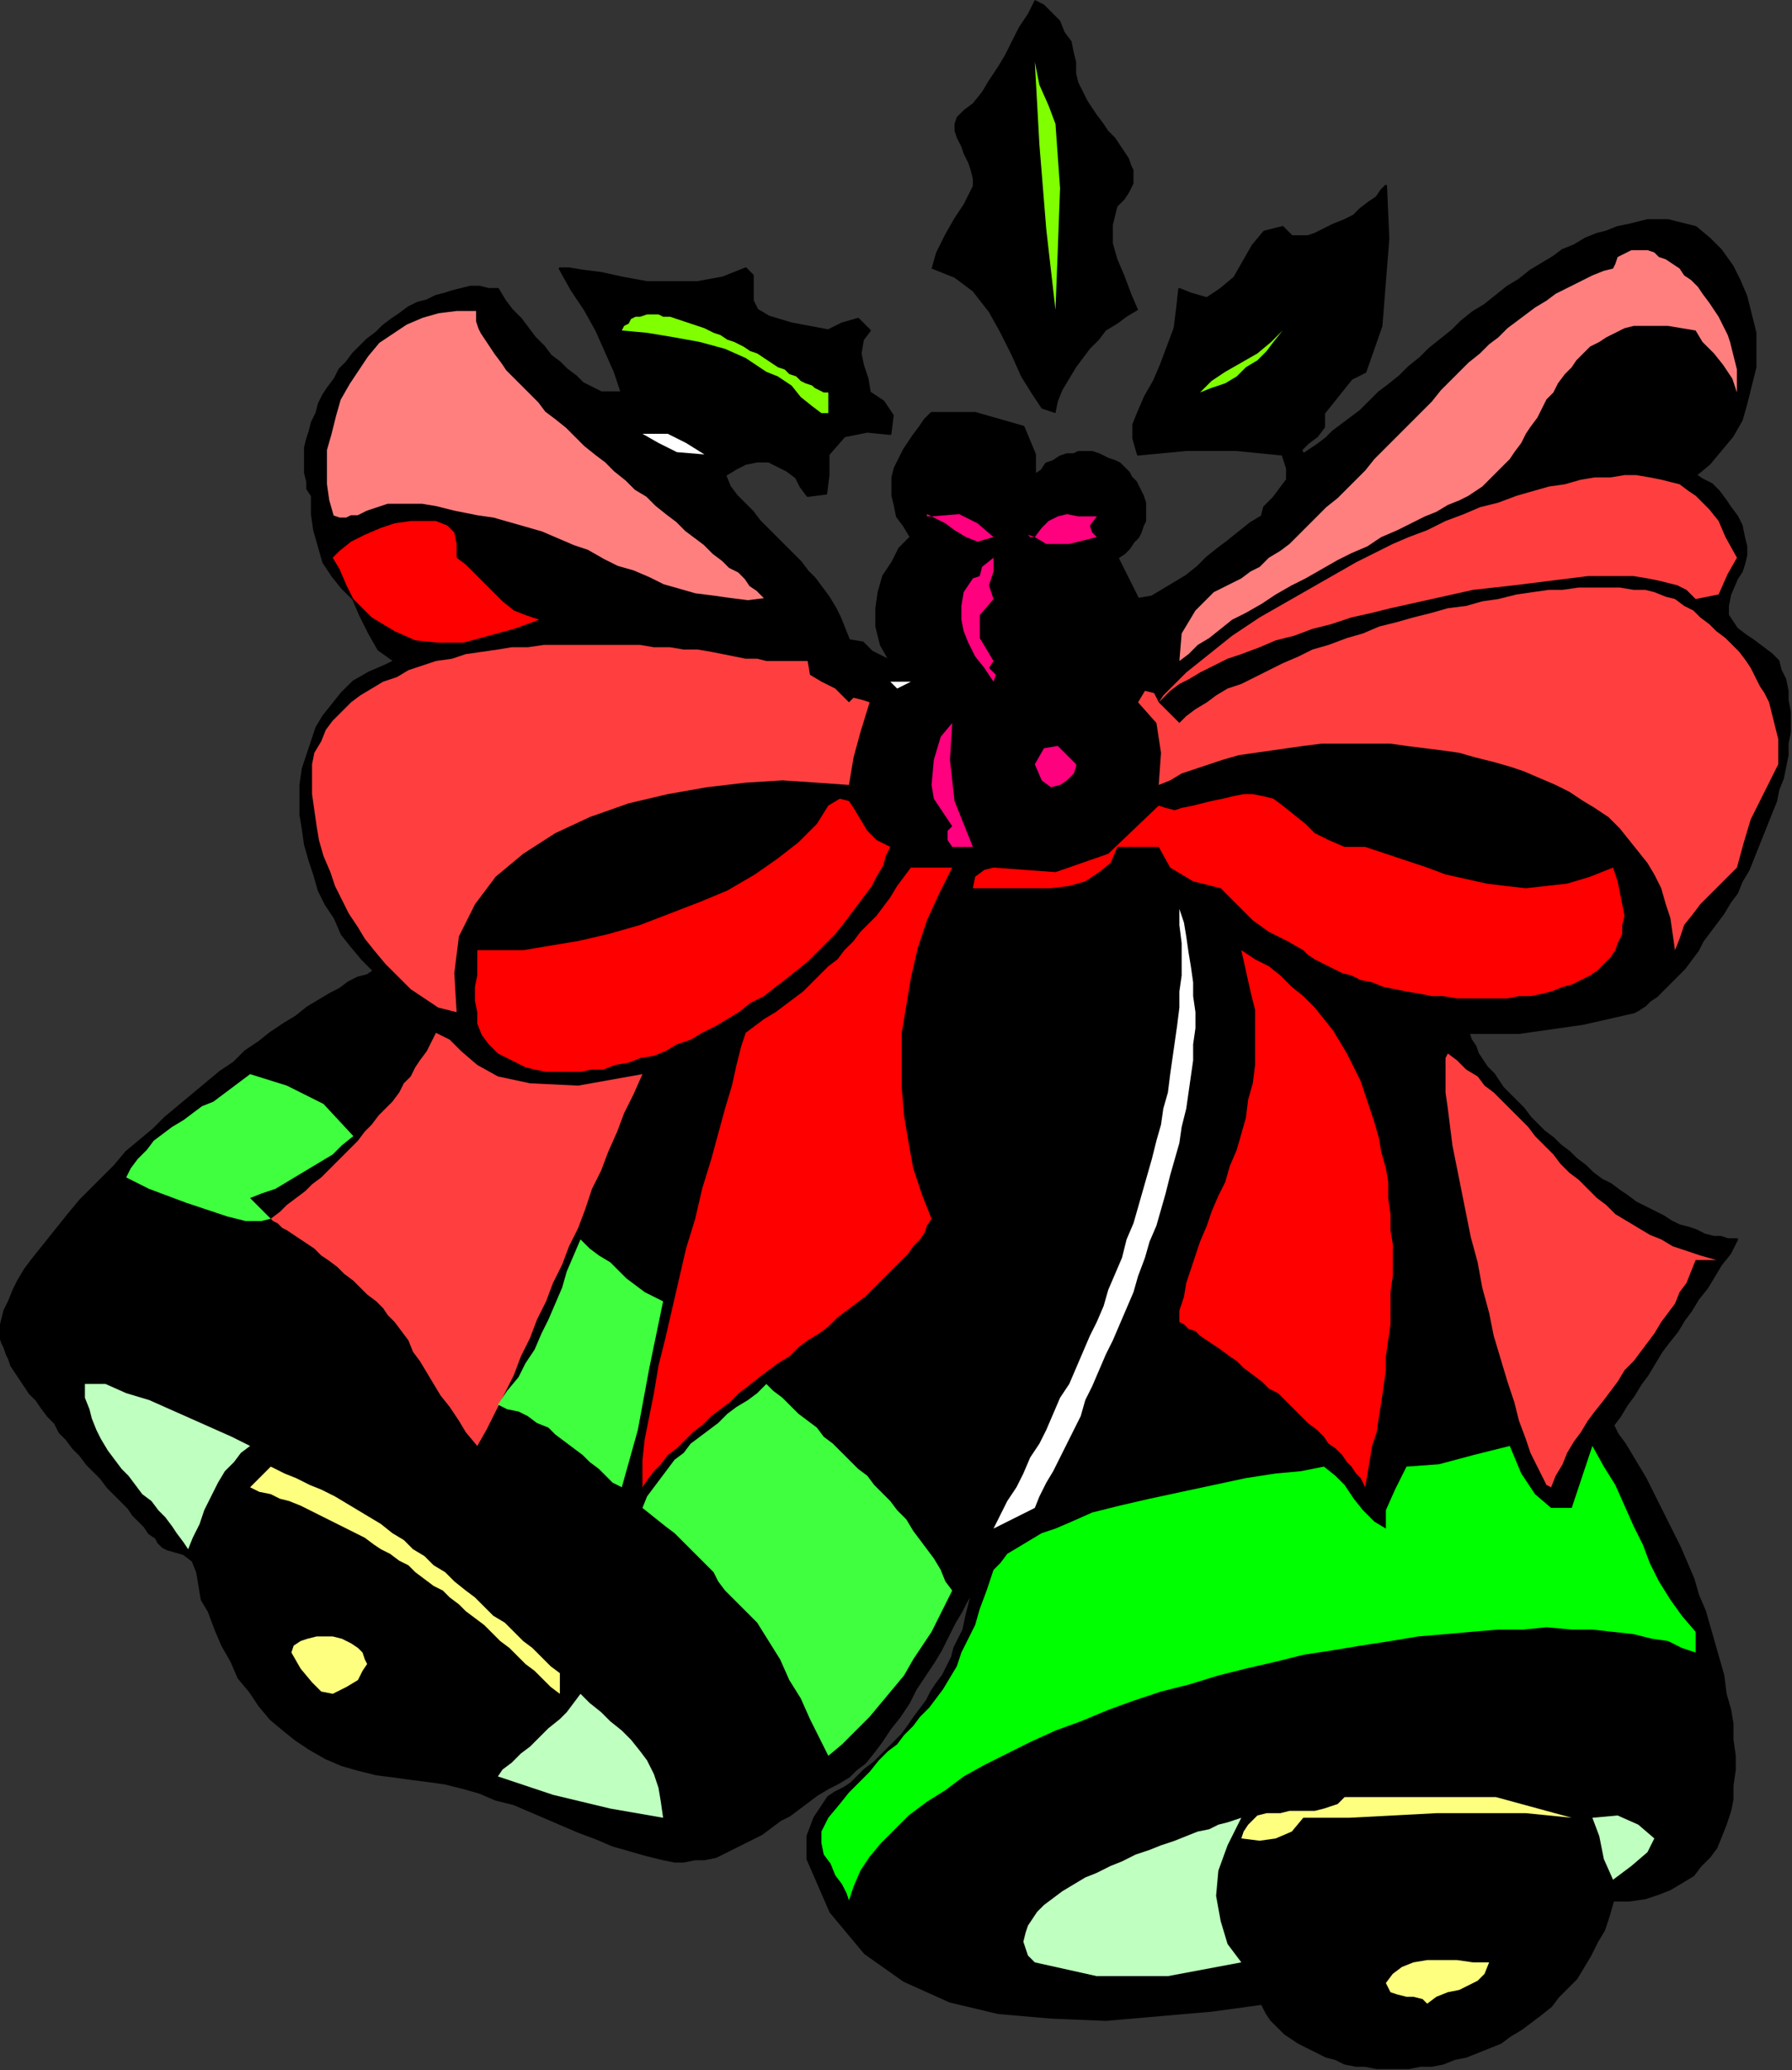
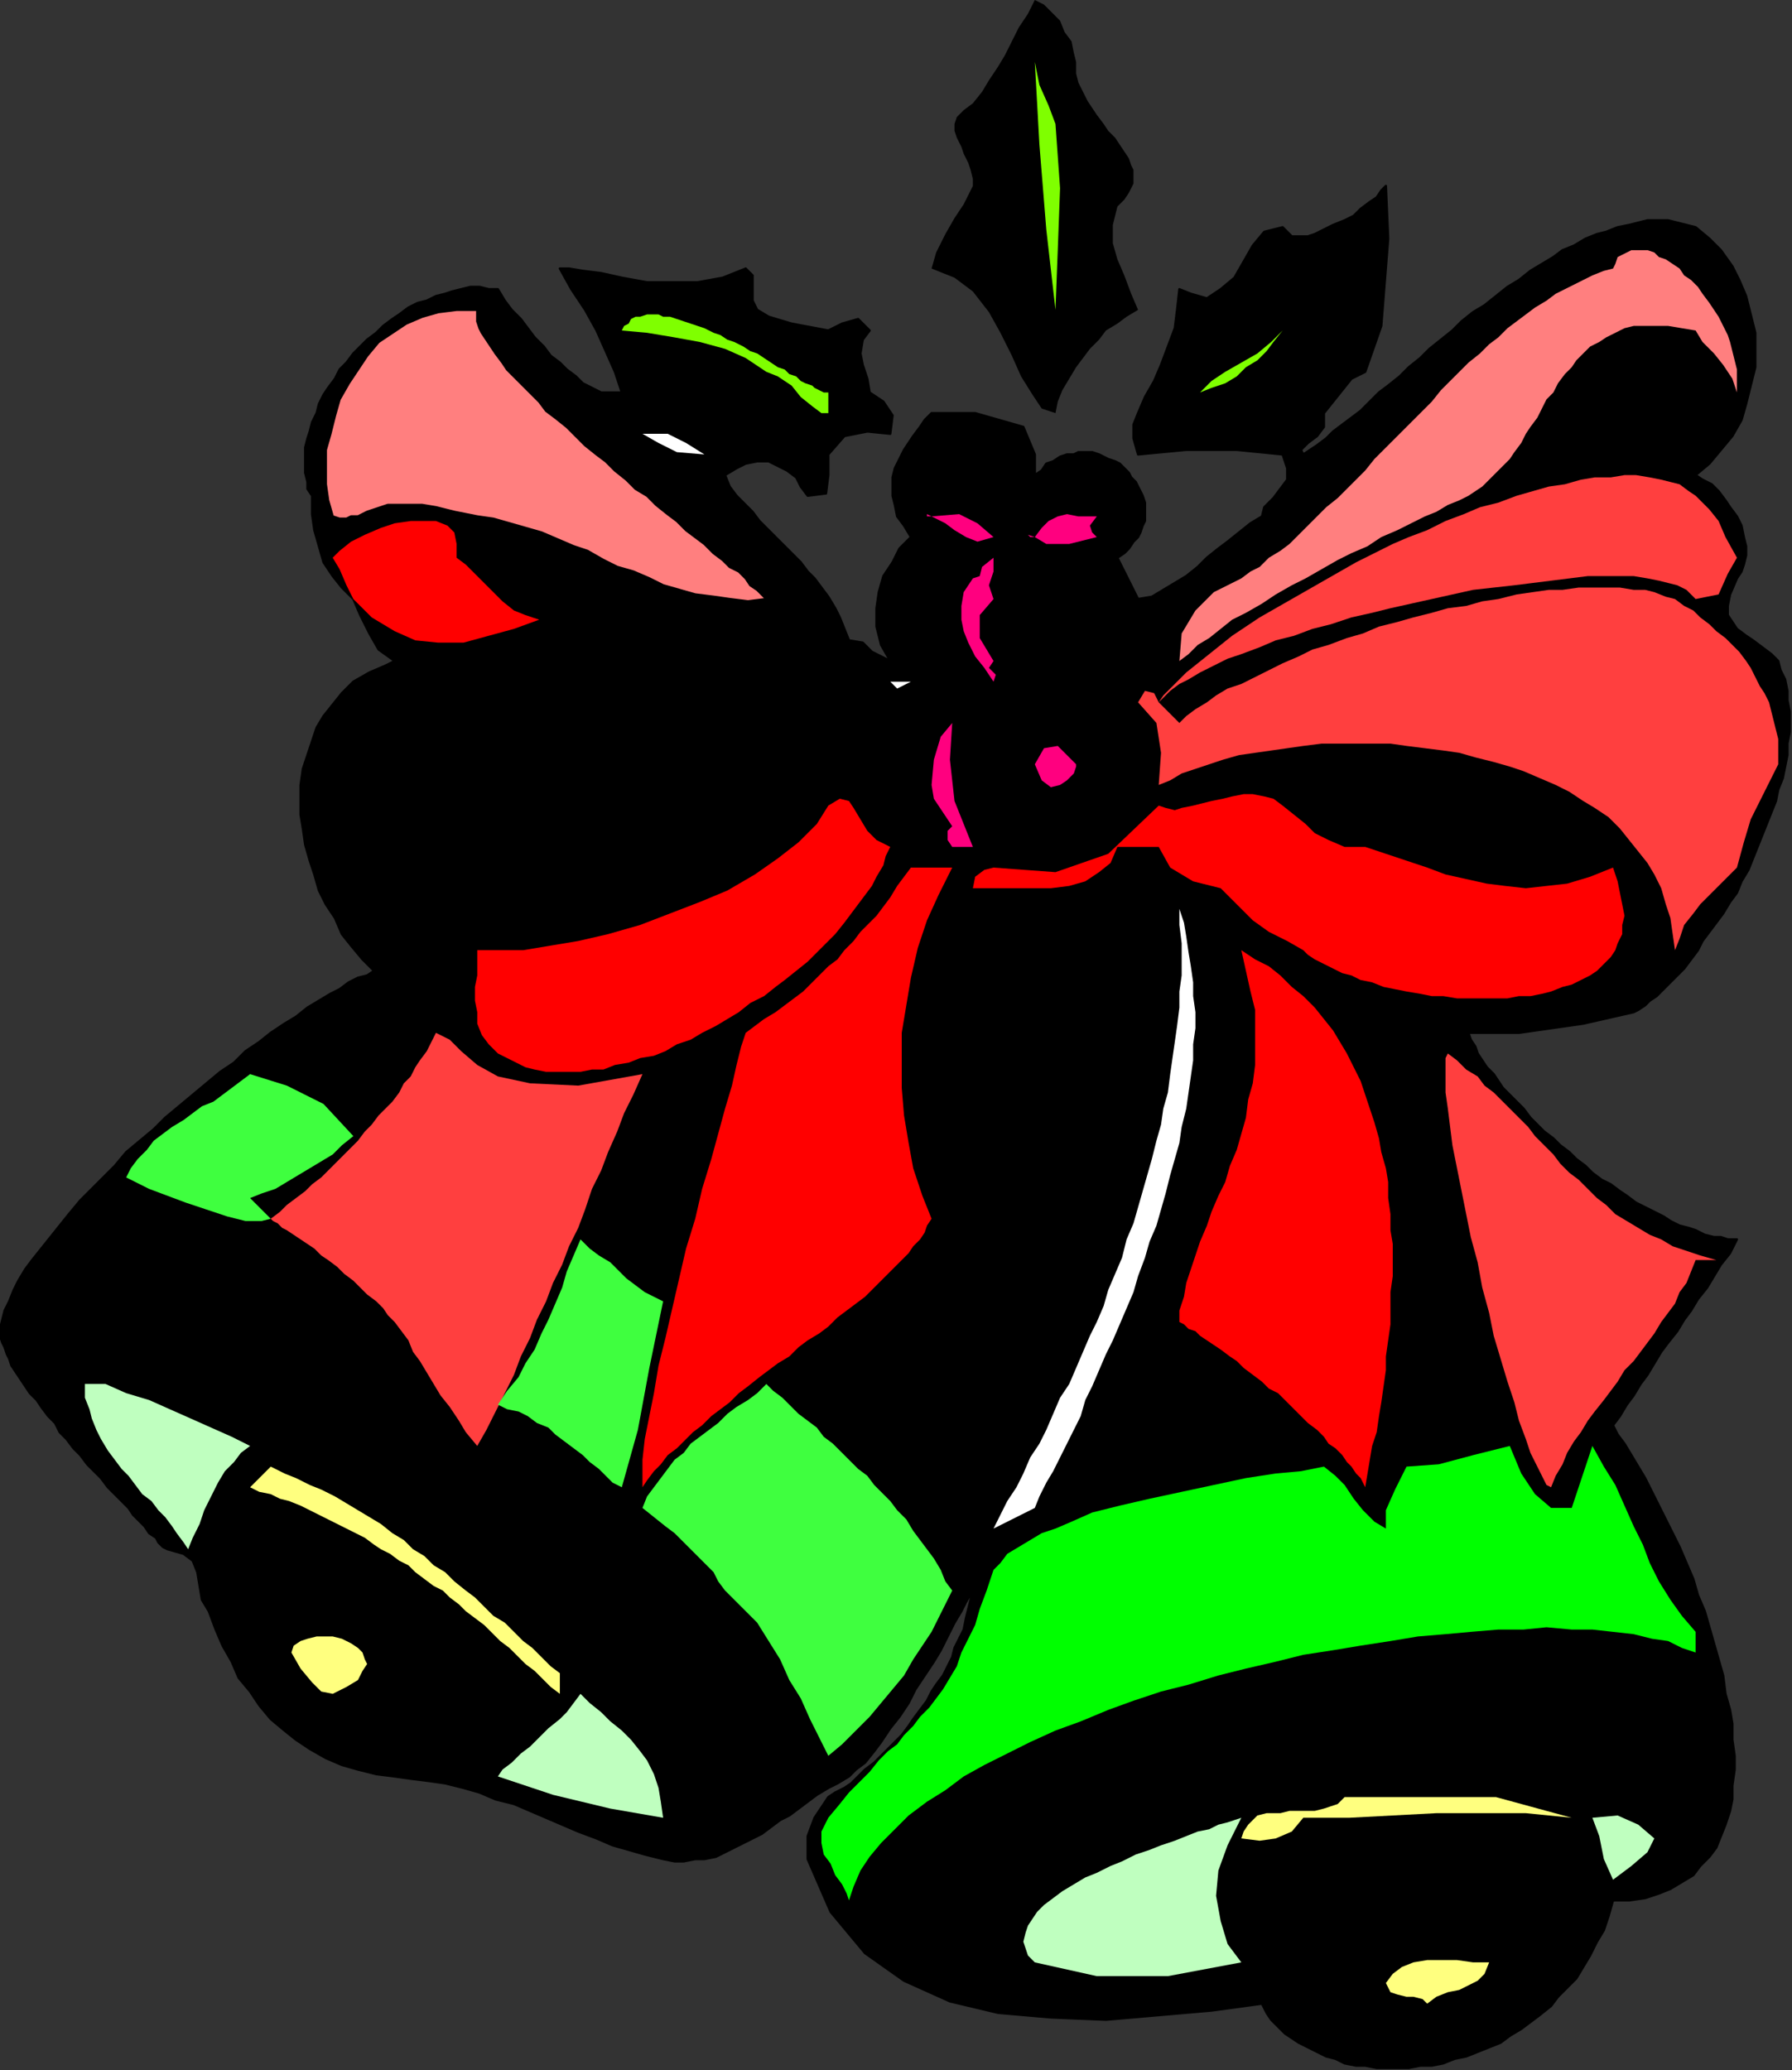
<svg xmlns="http://www.w3.org/2000/svg" xmlns:ns1="http://sodipodi.sourceforge.net/DTD/sodipodi-0.dtd" xmlns:ns2="http://www.inkscape.org/namespaces/inkscape" version="1.0" width="132.249mm" height="152.739mm" id="svg77" ns1:docname="SESSG029.WMF">
  <rect width="100%" height="100%" fill="#333333" stroke="none" />
  <ns1:namedview pagecolor="#ffffff" bordercolor="#666666" borderopacity="1" objecttolerance="10" gridtolerance="10" guidetolerance="10" ns2:pageopacity="0" ns2:pageshadow="2" ns2:window-width="640" ns2:window-height="480" id="namedview79" />
  <defs id="defs3">
    <pattern id="WMFhbasepattern" patternUnits="userSpaceOnUse" width="6" height="6" x="0" y="0" />
  </defs>
  <path style="fill:#000000;fill-rule:evenodd;fill-opacity:1;stroke:none;" d="  M 311.68,57.6   L 310.4,62.72   L 310.4,67.84   L 311.68,72.32   L 313.6,76.8   L 315.52,81.92   L 317.44,86.4   L 317.44,86.4   L 314.24,88.32   L 311.68,90.24   L 308.48,92.16   L 306.56,94.72   L 304,97.28   L 302.08,99.84   L 300.16,102.4   L 298.24,105.6   L 296.32,108.8   L 295.04,112   L 294.4,115.2   L 294.4,115.2   L 290.56,113.92   L 288,110.08   L 284.8,104.96   L 282.24,99.2   L 279.04,92.8   L 275.84,87.04   L 271.36,81.28   L 266.24,77.44   L 259.84,74.88   L 259.84,74.88   L 261.12,70.4   L 263.68,65.28   L 266.24,60.8   L 268.8,56.96   L 271.36,51.84   L 271.36,51.84   L 271.36,49.92   L 270.72,47.36   L 270.08,45.44   L 268.8,42.88   L 268.16,40.96   L 266.88,38.4   L 266.24,36.48   L 266.24,34.56   L 266.88,32.64   L 268.8,30.72   L 271.36,28.8   L 271.36,28.8   L 273.92,25.6   L 275.84,22.4   L 278.4,18.56   L 280.32,15.36   L 282.24,11.52   L 284.16,7.68   L 286.72,3.84   L 288.64,0   L 288.64,0   L 291.2,1.28   L 293.76,3.84   L 295.68,5.76   L 296.96,8.96   L 298.88,11.52   L 299.52,14.72   L 300.16,17.28   L 300.16,17.28   L 300.16,20.48   L 300.8,23.04   L 302.08,25.6   L 303.36,28.16   L 304.64,30.08   L 305.92,32   L 307.84,34.56   L 309.12,36.48   L 311.04,38.4   L 312.32,40.32   L 313.6,42.24   L 314.88,44.16   L 315.52,46.08   L 316.16,47.36   L 316.16,49.28   L 316.16,51.2   L 314.88,53.76   L 313.6,55.68   L 311.68,57.6  z " id="path5" />
  <path style="fill:#7fff00;fill-rule:evenodd;fill-opacity:1;stroke:none;" d="  M 294.4,86.4   L 294.4,86.4   L 291.84,64   L 289.92,40.32   L 288.64,17.28   L 288.64,17.28   L 289.92,23.68   L 292.48,29.44   L 294.4,34.56   L 294.4,34.56   L 295.68,52.48   L 295.04,69.76   L 294.4,86.4  z " id="path7" />
  <path style="fill:#000000;fill-rule:evenodd;fill-opacity:1;stroke:#000000;stroke-width:0.64px;stroke-linecap:round;stroke-linejoin:round;stroke-miterlimit:4;stroke-dasharray:none;stroke-opacity:1;" d="  M 380.8,103.68   L 376.96,105.6   L 374.4,108.8   L 371.84,112   L 369.28,115.2   L 369.28,115.2   L 369.28,119.04   L 367.36,121.6   L 364.8,123.52   L 362.88,125.44   L 363.52,126.72   L 363.52,126.72   L 365.44,125.44   L 367.36,124.16   L 369.92,122.24   L 371.84,120.32   L 374.4,118.4   L 376.96,116.48   L 379.52,114.56   L 382.08,112   L 384.64,109.44   L 387.2,107.52   L 390.4,104.96   L 392.96,102.4   L 396.16,99.84   L 398.72,97.28   L 401.92,94.72   L 405.12,92.16   L 407.68,89.6   L 410.88,87.04   L 414.08,85.12   L 417.28,82.56   L 420.48,80   L 423.68,78.08   L 426.88,75.52   L 430.08,73.6   L 433.28,71.68   L 435.84,69.76   L 439.04,68.48   L 442.24,66.56   L 445.44,65.28   L 448,64.64   L 451.2,63.36   L 454.4,62.72   L 456.96,62.08   L 459.52,61.44   L 462.72,61.44   L 465.28,61.44   L 467.84,62.08   L 470.4,62.72   L 472.96,63.36   L 472.96,63.36   L 476.8,66.56   L 480,69.76   L 483.2,74.24   L 485.12,78.08   L 487.04,82.56   L 488.32,87.68   L 489.6,92.8   L 489.6,97.28   L 489.6,102.4   L 488.32,107.52   L 487.04,112.64   L 485.76,117.12   L 483.2,121.6   L 480,125.44   L 476.8,129.28   L 472.96,132.48   L 472.96,132.48   L 474.88,133.76   L 477.44,135.04   L 479.36,136.96   L 481.28,139.52   L 482.56,141.44   L 484.48,144   L 485.76,146.56   L 486.4,149.76   L 487.04,152.32   L 487.04,154.88   L 486.4,157.44   L 485.76,159.36   L 484.48,161.28   L 484.48,161.28   L 482.56,165.76   L 481.92,168.96   L 481.92,171.52   L 483.2,173.44   L 484.48,175.36   L 487.04,177.28   L 488.96,178.56   L 491.52,180.48   L 494.08,182.4   L 496,184.32   L 496,184.32   L 496.64,186.88   L 497.92,189.44   L 498.56,192.64   L 498.56,195.2   L 499.2,198.4   L 499.2,200.96   L 499.2,204.16   L 498.56,207.36   L 498.56,210.56   L 497.92,213.76   L 497.28,216.96   L 496,220.16   L 495.36,223.36   L 494.08,226.56   L 492.8,229.76   L 491.52,232.96   L 490.24,236.16   L 488.96,239.36   L 487.68,242.56   L 485.76,245.76   L 484.48,248.96   L 482.56,251.52   L 480.64,254.72   L 478.72,257.28   L 476.8,259.84   L 474.88,262.4   L 473.6,264.96   L 471.68,267.52   L 469.76,270.08   L 467.84,272   L 465.92,273.92   L 464,275.84   L 462.08,277.76   L 460.16,279.04   L 458.88,280.32   L 456.96,281.6   L 455.68,282.24   L 455.68,282.24   L 441.6,285.44   L 423.68,288   L 409.6,288   L 409.6,288   L 410.24,289.92   L 411.52,291.84   L 412.16,293.76   L 413.44,295.68   L 414.72,297.6   L 416.64,299.52   L 417.92,301.44   L 419.2,303.36   L 421.12,305.28   L 423.04,307.2   L 424.96,309.12   L 426.88,311.68   L 428.8,313.6   L 430.72,315.52   L 433.28,317.44   L 435.2,319.36   L 437.76,321.28   L 439.68,323.2   L 442.24,325.12   L 444.16,327.04   L 446.72,328.96   L 449.28,330.24   L 451.84,332.16   L 453.76,333.44   L 456.32,335.36   L 458.88,336.64   L 461.44,337.92   L 464,339.2   L 465.92,340.48   L 468.48,341.76   L 471.04,342.4   L 472.96,343.04   L 475.52,344.32   L 478.08,344.96   L 480,344.96   L 481.92,345.6   L 484.48,345.6   L 484.48,345.6   L 484.48,345.6   L 482.56,349.44   L 480,352.64   L 478.08,355.84   L 476.16,359.04   L 473.6,362.24   L 471.68,365.44   L 469.76,368   L 467.84,371.2   L 465.28,374.4   L 463.36,376.96   L 461.44,380.16   L 459.52,383.36   L 457.6,385.92   L 455.68,389.12   L 453.76,391.68   L 451.84,394.88   L 449.92,397.44   L 449.92,397.44   L 451.2,400   L 453.12,402.56   L 455.04,405.76   L 456.96,408.96   L 458.88,412.16   L 460.8,416   L 462.72,419.84   L 464.64,423.68   L 466.56,427.52   L 468.48,431.36   L 470.4,435.84   L 472.32,440.32   L 473.6,444.8   L 475.52,449.28   L 476.8,453.76   L 478.08,458.24   L 479.36,462.72   L 480.64,467.2   L 481.28,472.32   L 482.56,476.8   L 483.2,480.64   L 483.2,485.12   L 483.84,489.6   L 483.84,493.44   L 483.2,497.92   L 483.2,501.76   L 482.56,504.96   L 481.28,508.8   L 480,512   L 478.72,515.2   L 476.8,517.76   L 474.24,520.32   L 472.32,522.88   L 469.12,524.8   L 465.92,526.72   L 462.72,528   L 458.88,529.28   L 454.4,529.92   L 449.92,529.92   L 449.92,529.92   L 448.64,534.4   L 447.36,538.24   L 445.44,541.44   L 443.52,545.28   L 441.6,548.48   L 439.68,551.68   L 437.12,554.24   L 434.56,556.8   L 432.64,559.36   L 429.44,561.92   L 426.88,563.84   L 424.32,565.76   L 421.12,567.68   L 418.56,569.6   L 415.36,570.88   L 412.16,572.16   L 408.96,573.44   L 405.76,574.08   L 402.56,575.36   L 399.36,576   L 396.16,576   L 392.96,576.64   L 389.76,576.64   L 387.2,576.64   L 384,576.64   L 380.8,576   L 378.24,576   L 375.04,575.36   L 372.48,574.08   L 369.92,573.44   L 367.36,572.16   L 364.8,570.88   L 362.24,569.6   L 360.32,568.32   L 358.4,567.04   L 356.48,565.12   L 354.56,563.2   L 353.28,561.28   L 352,558.72   L 352,558.72   L 337.92,560.64   L 323.2,561.92   L 308.48,563.2   L 293.12,562.56   L 278.4,561.28   L 264.96,558.08   L 252.16,552.32   L 241.28,544.64   L 231.68,533.12   L 225.28,518.4   L 225.28,518.4   L 225.28,512   L 227.2,506.88   L 231.04,501.12   L 231.04,501.12   L 232.96,499.84   L 235.52,498.56   L 237.44,497.28   L 239.36,495.36   L 241.28,493.44   L 243.84,491.52   L 245.76,489.6   L 247.68,487.68   L 249.6,485.76   L 251.52,483.84   L 253.44,481.28   L 254.72,479.36   L 256.64,476.8   L 258.56,474.24   L 259.84,471.68   L 261.12,469.76   L 263.04,467.2   L 264.32,464.64   L 265.6,462.08   L 266.24,459.52   L 267.52,456.96   L 268.8,454.4   L 269.44,451.2   L 270.08,448.64   L 270.72,446.08   L 271.36,443.52   L 271.36,443.52   L 269.44,446.72   L 268.16,449.28   L 266.24,452.48   L 264.32,456.32   L 262.4,460.16   L 260.48,463.36   L 257.92,467.2   L 255.36,471.04   L 253.44,474.88   L 250.88,478.72   L 248.32,481.92   L 245.76,485.76   L 243.84,488.32   L 241.28,491.52   L 238.72,493.44   L 236.8,495.36   L 236.8,495.36   L 233.6,497.28   L 231.04,498.56   L 227.84,500.48   L 225.28,502.4   L 222.72,504.32   L 220.16,506.24   L 217.6,507.52   L 215.04,509.44   L 212.48,511.36   L 209.92,512.64   L 207.36,513.92   L 204.8,515.2   L 202.24,516.48   L 199.68,517.76   L 196.48,518.4   L 193.92,518.4   L 190.72,519.04   L 188.16,519.04   L 184.96,518.4   L 184.96,518.4   L 179.84,517.12   L 175.36,515.84   L 170.88,514.56   L 166.4,512.64   L 161.28,510.72   L 156.8,508.8   L 152.32,506.88   L 147.84,504.96   L 143.36,503.04   L 138.24,501.76   L 133.76,499.84   L 129.28,498.56   L 124.16,497.28   L 119.68,496.64   L 114.56,496   L 110.08,495.36   L 110.08,495.36   L 104.96,494.72   L 99.84,493.44   L 95.36,492.16   L 90.88,490.24   L 86.4,487.68   L 82.56,485.12   L 79.36,482.56   L 75.52,479.36   L 72.32,475.52   L 69.76,471.68   L 66.56,467.84   L 64.64,463.36   L 62.08,458.88   L 60.16,454.4   L 58.24,449.28   L 58.24,449.28   L 56.32,446.08   L 55.68,442.24   L 55.04,438.4   L 53.76,435.2   L 51.2,433.28   L 46.72,432   L 46.72,432   L 45.44,431.36   L 44.16,430.08   L 43.52,428.8   L 41.6,427.52   L 40.32,425.6   L 39.04,424.32   L 37.12,422.4   L 35.84,420.48   L 33.92,418.56   L 32,416.64   L 30.08,414.72   L 28.16,412.16   L 26.24,410.24   L 24.32,408.32   L 22.4,405.76   L 20.48,403.84   L 18.56,401.28   L 16.64,399.36   L 15.36,396.8   L 13.44,394.88   L 11.52,392.32   L 10.24,390.4   L 8.32,388.48   L 7.04,386.56   L 5.76,384.64   L 4.48,382.72   L 3.2,380.8   L 2.56,378.88   L 1.92,377.6   L 1.28,375.68   L 0.64,374.4   L 0.64,374.4   L 0,372.48   L 0,370.56   L 0.64,368   L 1.28,365.44   L 2.56,362.88   L 3.84,359.68   L 5.12,357.12   L 7.04,353.92   L 8.96,351.36   L 11.52,348.16   L 14.08,344.96   L 16.64,341.76   L 19.2,338.56   L 22.4,334.72   L 25.6,331.52   L 28.8,328.32   L 32,325.12   L 35.2,321.28   L 39.04,318.08   L 42.88,314.88   L 46.08,311.68   L 49.92,308.48   L 53.76,305.28   L 57.6,302.08   L 61.44,298.88   L 65.28,296.32   L 68.48,293.12   L 72.32,290.56   L 75.52,288   L 79.36,285.44   L 82.56,283.52   L 85.76,280.96   L 88.96,279.04   L 92.16,277.12   L 94.72,275.84   L 97.28,273.92   L 99.84,272.64   L 102.4,272   L 104.32,270.72   L 104.32,270.72   L 101.12,267.52   L 97.92,263.68   L 95.36,260.48   L 93.44,256   L 90.88,252.16   L 88.96,248.32   L 87.68,243.84   L 86.4,240   L 85.12,235.52   L 84.48,231.04   L 83.84,227.2   L 83.84,222.72   L 83.84,218.88   L 84.48,214.4   L 85.76,210.56   L 87.04,206.72   L 88.32,202.88   L 90.24,199.68   L 92.8,196.48   L 95.36,193.28   L 98.56,190.08   L 98.56,190.08   L 103.04,187.52   L 107.52,185.6   L 110.08,184.32   L 110.08,184.32   L 105.6,181.12   L 103.04,176.64   L 100.48,171.52   L 98.56,167.04   L 98.56,167.04   L 95.36,163.84   L 92.8,160.64   L 90.24,156.8   L 88.96,152.32   L 87.68,147.84   L 87.04,143.36   L 87.04,138.24   L 87.04,138.24   L 85.76,136.32   L 85.76,134.4   L 85.12,131.84   L 85.12,129.92   L 85.12,127.36   L 85.12,124.8   L 85.76,122.24   L 86.4,120.32   L 87.04,117.76   L 88.32,115.2   L 88.96,112.64   L 90.24,110.08   L 91.52,108.16   L 93.44,105.6   L 94.72,103.04   L 96.64,101.12   L 98.56,98.56   L 100.48,96.64   L 102.4,94.72   L 104.96,92.8   L 106.88,90.88   L 109.44,88.96   L 111.36,87.68   L 113.92,85.76   L 116.48,84.48   L 119.04,83.84   L 121.6,82.56   L 124.16,81.92   L 126.08,81.28   L 128.64,80.64   L 131.2,80   L 133.76,80   L 136.32,80.64   L 138.88,80.64   L 138.88,80.64   L 140.8,83.84   L 142.72,86.4   L 145.28,88.96   L 147.2,91.52   L 149.12,94.08   L 151.68,96.64   L 153.6,99.2   L 156.16,101.12   L 158.08,103.04   L 160.64,104.96   L 162.56,106.88   L 165.12,108.16   L 167.68,109.44   L 167.68,109.44   L 173.44,109.44   L 171.52,103.68   L 168.96,97.92   L 166.4,92.16   L 163.2,86.4   L 159.36,80.64   L 156.16,74.88   L 156.16,74.88   L 158.72,74.88   L 162.56,75.52   L 167.68,76.16   L 173.44,77.44   L 180.48,78.72   L 187.52,78.72   L 194.56,78.72   L 201.6,77.44   L 208,74.88   L 208,74.88   L 209.92,76.8   L 209.92,79.36   L 209.92,81.28   L 209.92,83.84   L 211.2,86.4   L 214.4,88.32   L 220.8,90.24   L 231.04,92.16   L 231.04,92.16   L 234.88,90.24   L 239.36,88.96   L 242.56,92.16   L 242.56,92.16   L 240.64,94.72   L 240,98.56   L 240.64,101.76   L 241.92,105.6   L 242.56,109.44   L 242.56,109.44   L 246.4,112   L 248.96,115.84   L 248.32,120.96   L 248.32,120.96   L 241.92,120.32   L 235.52,121.6   L 231.04,126.72   L 231.04,126.72   L 231.04,132.48   L 230.4,137.6   L 225.28,138.24   L 225.28,138.24   L 223.36,135.68   L 222.08,133.12   L 219.52,131.2   L 216.96,129.92   L 214.4,128.64   L 211.2,128.64   L 208,129.28   L 205.44,130.56   L 202.24,132.48   L 202.24,132.48   L 203.52,135.68   L 205.44,138.24   L 208,140.8   L 209.92,142.72   L 211.84,145.28   L 214.4,147.84   L 216.32,149.76   L 218.88,152.32   L 220.8,154.24   L 223.36,156.8   L 225.28,159.36   L 227.2,161.28   L 229.12,163.84   L 231.04,166.4   L 232.96,169.6   L 234.24,172.16   L 235.52,175.36   L 236.8,178.56   L 236.8,178.56   L 240.64,179.2   L 243.2,181.76   L 248.32,184.32   L 248.32,184.32   L 245.76,179.84   L 244.48,174.72   L 244.48,169.6   L 245.12,165.12   L 246.4,160.64   L 248.96,156.8   L 250.88,152.96   L 254.08,149.76   L 254.08,149.76   L 252.16,146.56   L 250.24,144   L 249.6,140.8   L 248.96,138.24   L 248.96,135.68   L 248.96,133.12   L 249.6,130.56   L 250.88,128   L 252.16,125.44   L 253.44,123.52   L 254.72,121.6   L 256.64,119.04   L 257.92,117.12   L 259.84,115.2   L 259.84,115.2   L 272,115.2   L 285.44,119.04   L 288.64,126.72   L 288.64,126.72   L 288.64,132.48   L 290.56,131.2   L 291.84,129.28   L 293.76,128.64   L 295.68,127.36   L 297.6,126.72   L 299.52,126.72   L 300.8,126.08   L 302.72,126.08   L 304.64,126.08   L 306.56,126.72   L 307.84,127.36   L 309.12,128   L 311.04,128.64   L 312.32,129.28   L 313.6,130.56   L 314.88,131.84   L 315.52,133.12   L 316.8,134.4   L 317.44,135.68   L 318.08,136.96   L 318.72,138.24   L 319.36,140.16   L 319.36,141.44   L 319.36,143.36   L 319.36,145.28   L 318.72,146.56   L 318.08,148.48   L 317.44,149.76   L 316.16,151.04   L 314.88,152.96   L 313.6,154.24   L 311.68,155.52   L 311.68,155.52   L 317.44,167.04   L 321.28,166.4   L 324.48,164.48   L 327.68,162.56   L 330.88,160.64   L 334.08,158.08   L 336.64,155.52   L 339.84,152.96   L 342.4,151.04   L 345.6,148.48   L 348.8,145.92   L 352,144   L 352,144   L 352.64,141.44   L 355.2,138.88   L 357.12,136.32   L 359.04,133.76   L 359.04,130.56   L 357.76,126.72   L 357.76,126.72   L 344.96,125.44   L 330.88,125.44   L 317.44,126.72   L 317.44,126.72   L 316.16,122.24   L 316.16,118.4   L 317.44,115.2   L 317.44,115.2   L 319.36,110.72   L 321.92,106.24   L 323.84,101.76   L 325.76,96.64   L 327.68,91.52   L 328.32,86.4   L 328.96,80.64   L 328.96,80.64   L 332.16,81.92   L 336.64,83.2   L 340.48,80.64   L 340.48,80.64   L 344.32,77.44   L 346.88,72.96   L 349.44,68.48   L 352.64,64.64   L 357.76,63.36   L 357.76,63.36   L 359.04,64.64   L 360.32,65.92   L 362.24,65.92   L 364.8,65.92   L 366.72,65.28   L 369.28,64   L 371.84,62.72   L 375.04,61.44   L 377.6,60.16   L 379.52,58.24   L 382.08,56.32   L 384,55.04   L 385.28,53.12   L 386.56,51.84   L 386.56,51.84   L 387.2,66.56   L 385.28,90.88   L 380.8,103.68  z " id="path9" />
  <path style="fill:#ff7f7f;fill-rule:evenodd;fill-opacity:1;stroke:none;" d="  M 484.48,109.44   L 484.48,109.44   L 483.2,105.6   L 480.64,101.76   L 478.08,98.56   L 474.88,95.36   L 472.96,92.16   L 472.96,92.16   L 469.12,91.52   L 465.28,90.88   L 462.08,90.88   L 458.88,90.88   L 455.68,90.88   L 453.12,91.52   L 450.56,92.8   L 448,94.08   L 446.08,95.36   L 443.52,96.64   L 441.6,98.56   L 439.68,100.48   L 438.4,102.4   L 436.48,104.32   L 434.56,106.88   L 433.28,109.44   L 431.36,111.36   L 430.08,113.92   L 428.8,116.48   L 426.88,119.04   L 425.6,120.96   L 424.32,123.52   L 422.4,126.08   L 421.12,128   L 419.2,129.92   L 417.28,131.84   L 415.36,133.76   L 413.44,135.68   L 411.52,136.96   L 409.6,138.24   L 409.6,138.24   L 407.04,139.52   L 403.84,140.8   L 400.64,142.72   L 397.44,144   L 393.6,145.92   L 389.76,147.84   L 385.28,149.76   L 381.44,152.32   L 376.96,154.24   L 373.12,156.16   L 368.64,158.72   L 364.16,161.28   L 360.32,163.2   L 355.84,165.76   L 352,168.32   L 347.52,170.88   L 343.68,172.8   L 340.48,175.36   L 337.28,177.92   L 334.08,179.84   L 331.52,182.4   L 328.96,184.32   L 328.96,184.32   L 329.6,176.64   L 333.44,170.24   L 338.56,165.12   L 346.24,161.28   L 346.24,161.28   L 348.8,159.36   L 351.36,158.08   L 353.92,155.52   L 357.12,153.6   L 359.68,151.68   L 362.24,149.12   L 364.8,146.56   L 367.36,144   L 369.92,141.44   L 373.12,138.88   L 375.68,136.32   L 378.24,133.76   L 380.8,131.2   L 383.36,128   L 385.92,125.44   L 388.48,122.88   L 391.68,119.68   L 394.24,117.12   L 396.8,114.56   L 399.36,112   L 401.92,108.8   L 404.48,106.24   L 407.04,103.68   L 409.6,101.12   L 412.8,98.56   L 415.36,96   L 417.92,94.08   L 420.48,91.52   L 423.04,89.6   L 425.6,87.68   L 428.16,85.76   L 431.36,83.84   L 433.92,81.92   L 436.48,80.64   L 439.04,79.36   L 441.6,78.08   L 444.16,76.8   L 447.36,75.52   L 449.92,74.88   L 449.92,74.88   L 450.56,73.6   L 451.2,71.68   L 452.48,71.04   L 453.76,70.4   L 455.04,69.76   L 456.32,69.76   L 458.24,69.76   L 459.52,69.76   L 461.44,70.4   L 462.72,71.68   L 464.64,72.32   L 466.56,73.6   L 468.48,74.88   L 469.76,76.8   L 471.68,78.08   L 473.6,80   L 474.88,81.92   L 476.8,84.48   L 478.08,86.4   L 479.36,88.32   L 480.64,90.88   L 481.92,93.44   L 482.56,95.36   L 483.2,97.92   L 483.84,100.48   L 484.48,103.04   L 484.48,104.96   L 484.48,107.52   L 484.48,109.44  z " id="path11" />
  <path style="fill:#ff7f7f;fill-rule:evenodd;fill-opacity:1;stroke:#000000;stroke-width:0.64px;stroke-linecap:round;stroke-linejoin:round;stroke-miterlimit:4;stroke-dasharray:none;stroke-opacity:1;" d="  M 133.12,86.4   L 133.12,88.32   L 133.12,89.6   L 133.76,91.52   L 134.4,92.8   L 135.68,94.72   L 136.96,96.64   L 138.24,98.56   L 140.16,101.12   L 141.44,103.04   L 143.36,104.96   L 145.92,107.52   L 147.84,109.44   L 150.4,112   L 152.32,114.56   L 154.88,116.48   L 158.08,119.04   L 160.64,121.6   L 163.2,124.16   L 166.4,126.72   L 168.96,128.64   L 171.52,131.2   L 174.72,133.76   L 177.28,136.32   L 180.48,138.24   L 183.04,140.8   L 186.24,143.36   L 188.8,145.28   L 191.36,147.84   L 193.92,149.76   L 196.48,151.68   L 199.04,154.24   L 201.6,156.16   L 203.52,158.08   L 206.08,159.36   L 208,161.28   L 209.28,163.2   L 211.2,164.48   L 212.48,165.76   L 213.76,167.04   L 213.76,167.04   L 208.64,167.68   L 203.52,167.04   L 199.04,166.4   L 193.92,165.76   L 189.44,164.48   L 184.96,163.2   L 181.12,161.28   L 176.64,159.36   L 172.16,158.08   L 168.32,156.16   L 163.84,153.6   L 160,152.32   L 155.52,150.4   L 151.04,148.48   L 146.56,147.2   L 142.08,145.92   L 137.6,144.64   L 133.12,144   L 133.12,144   L 126.72,142.72   L 121.6,141.44   L 117.76,140.8   L 113.92,140.8   L 110.72,140.8   L 108.16,140.8   L 106.24,141.44   L 104.32,142.08   L 102.4,142.72   L 101.12,143.36   L 99.84,144   L 97.92,144   L 96.64,144.64   L 94.72,144.64   L 92.8,144   L 92.8,144   L 91.52,139.52   L 90.88,135.04   L 90.88,130.56   L 90.88,125.44   L 92.16,120.96   L 93.44,115.84   L 94.72,111.36   L 97.28,106.88   L 99.84,103.04   L 102.4,99.2   L 105.6,95.36   L 109.44,92.8   L 113.28,90.24   L 117.76,88.32   L 122.24,87.04   L 127.36,86.4   L 133.12,86.4  z " id="path13" />
  <path style="fill:#7fff00;fill-rule:evenodd;fill-opacity:1;stroke:none;" d="  M 231.04,115.2   L 229.12,115.2   L 226.56,113.28   L 223.36,110.72   L 220.8,107.52   L 216.96,104.96   L 213.76,103.68   L 213.76,103.68   L 208,99.84   L 202.24,97.28   L 195.2,95.36   L 188.16,94.08   L 180.48,92.8   L 173.44,92.16   L 173.44,92.16   L 174.08,90.88   L 175.36,90.24   L 176,88.96   L 177.28,88.32   L 178.56,88.32   L 180.48,87.68   L 181.76,87.68   L 183.68,87.68   L 184.96,88.32   L 186.88,88.32   L 188.8,88.96   L 190.72,89.6   L 192.64,90.24   L 194.56,90.88   L 196.48,91.52   L 199.04,92.8   L 200.96,93.44   L 202.88,94.72   L 204.8,95.36   L 207.36,96.64   L 209.28,97.92   L 211.2,98.56   L 213.12,99.84   L 215.04,101.12   L 216.96,102.4   L 218.88,103.04   L 220.16,104.32   L 222.08,104.96   L 223.36,106.24   L 224.64,106.88   L 226.56,107.52   L 227.2,108.16   L 228.48,108.8   L 229.76,109.44   L 230.4,109.44   L 231.04,109.44   L 231.04,109.44   L 231.04,115.2  z " id="path15" />
  <path style="fill:#7fff00;fill-rule:evenodd;fill-opacity:1;stroke:none;" d="  M 334.72,109.44   L 337.92,106.24   L 341.76,103.68   L 346.24,101.12   L 350.72,98.56   L 354.56,95.36   L 357.76,92.16   L 357.76,92.16   L 355.2,95.36   L 353.28,97.92   L 350.72,100.48   L 347.52,102.4   L 344.96,104.96   L 341.76,106.88   L 337.92,108.16   L 334.72,109.44  z " id="path17" />
  <path style="fill:#ffffff;fill-rule:evenodd;fill-opacity:1;stroke:none;" d="  M 196.48,126.72   L 188.8,126.08   L 183.68,123.52   L 179.2,120.96   L 179.2,120.96   L 186.24,120.96   L 191.36,123.52   L 196.48,126.72  z " id="path19" />
  <path style="fill:#ff3f3f;fill-rule:evenodd;fill-opacity:1;stroke:none;" d="  M 484.48,155.52   L 481.92,160   L 479.36,165.76   L 472.96,167.04   L 472.96,167.04   L 471.68,165.76   L 470.4,164.48   L 467.84,163.2   L 465.28,162.56   L 462.72,161.92   L 459.52,161.28   L 455.68,160.64   L 451.84,160.64   L 447.36,160.64   L 442.88,160.64   L 437.76,161.28   L 432.64,161.92   L 427.52,162.56   L 422.4,163.2   L 416.64,163.84   L 410.88,164.48   L 405.12,165.76   L 399.36,167.04   L 393.6,168.32   L 387.84,169.6   L 382.72,170.88   L 376.96,172.16   L 371.2,174.08   L 366.08,175.36   L 360.96,177.28   L 355.84,178.56   L 351.36,180.48   L 346.24,182.4   L 342.4,183.68   L 338.56,185.6   L 334.72,187.52   L 331.52,189.44   L 328.96,190.72   L 326.4,192.64   L 324.48,194.56   L 323.2,195.84   L 323.2,195.84   L 328.96,201.6   L 330.88,199.68   L 333.44,197.76   L 336.64,195.84   L 339.2,193.92   L 342.4,192   L 346.24,190.72   L 350.08,188.8   L 353.92,186.88   L 357.76,184.96   L 362.24,183.04   L 366.08,181.12   L 370.56,179.84   L 375.68,177.92   L 380.16,176.64   L 384.64,174.72   L 389.76,173.44   L 394.24,172.16   L 399.36,170.88   L 403.84,169.6   L 408.96,168.96   L 413.44,167.68   L 417.92,167.04   L 423.04,165.76   L 427.52,165.12   L 432,164.48   L 435.84,164.48   L 440.32,163.84   L 444.16,163.84   L 448,163.84   L 451.84,163.84   L 455.68,164.48   L 458.88,164.48   L 461.44,165.12   L 464.64,166.4   L 467.2,167.04   L 467.2,167.04   L 469.76,168.96   L 472.32,170.24   L 474.24,172.16   L 476.8,174.08   L 478.72,176   L 481.28,177.92   L 483.2,179.84   L 485.12,181.76   L 487.04,184.32   L 488.32,186.24   L 489.6,188.8   L 490.88,191.36   L 492.16,193.28   L 493.44,195.84   L 494.08,198.4   L 494.72,200.96   L 495.36,203.52   L 496,206.08   L 496,208   L 496,210.56   L 496,213.12   L 496,213.12   L 490.24,224.64   L 488.32,228.48   L 486.4,234.88   L 484.48,241.92   L 484.48,241.92   L 481.92,244.48   L 479.36,247.04   L 476.8,249.6   L 474.24,252.16   L 472.32,254.72   L 469.76,257.92   L 468.48,261.76   L 467.2,264.96   L 467.2,264.96   L 467.2,264.96   L 466.56,260.48   L 465.92,256   L 464.64,252.16   L 463.36,247.68   L 461.44,243.84   L 459.52,240.64   L 456.96,237.44   L 454.4,234.24   L 451.84,231.04   L 448.64,227.84   L 444.8,225.28   L 441.6,223.36   L 437.76,220.8   L 433.92,218.88   L 429.44,216.96   L 424.96,215.04   L 421.12,213.76   L 416.64,212.48   L 411.52,211.2   L 407.04,209.92   L 402.56,209.28   L 397.44,208.64   L 392.32,208   L 387.84,207.36   L 382.72,207.36   L 378.24,207.36   L 373.12,207.36   L 368.64,207.36   L 363.52,208   L 359.04,208.64   L 354.56,209.28   L 350.08,209.92   L 345.6,210.56   L 341.12,211.84   L 337.28,213.12   L 333.44,214.4   L 329.6,215.68   L 326.4,217.6   L 323.2,218.88   L 323.2,218.88   L 323.84,209.92   L 322.56,201.6   L 317.44,195.84   L 317.44,195.84   L 319.36,192.64   L 321.92,193.28   L 323.2,195.84   L 323.2,195.84   L 324.48,193.92   L 326.4,192   L 328.96,189.44   L 330.88,187.52   L 334.08,184.96   L 337.28,182.4   L 340.48,179.84   L 343.68,177.28   L 347.52,174.72   L 351.36,172.16   L 355.84,169.6   L 360.32,167.04   L 364.8,164.48   L 369.28,161.92   L 373.76,159.36   L 378.24,156.8   L 383.36,154.24   L 388.48,151.68   L 392.96,149.76   L 398.08,147.84   L 403.2,145.28   L 408.32,143.36   L 412.8,141.44   L 417.92,140.16   L 423.04,138.24   L 427.52,136.96   L 432,135.68   L 436.48,135.04   L 440.96,133.76   L 444.8,133.12   L 449.28,133.12   L 453.12,132.48   L 456.32,132.48   L 460.16,133.12   L 463.36,133.76   L 465.92,134.4   L 468.48,135.04   L 471.04,136.96   L 472.96,138.24   L 472.96,138.24   L 476.8,142.08   L 479.36,145.28   L 481.28,149.76   L 484.48,155.52  z " id="path21" />
  <path style="fill:#ff007f;fill-rule:evenodd;fill-opacity:1;stroke:none;" d="  M 277.12,149.76   L 272.64,151.04   L 269.44,149.76   L 266.24,147.84   L 263.68,145.92   L 259.84,144   L 259.84,144   L 258.56,144   L 258.56,143.36   L 259.84,144   L 259.84,144   L 267.52,143.36   L 272.64,145.92   L 277.12,149.76  z " id="path23" />
  <path style="fill:#ff007f;fill-rule:evenodd;fill-opacity:1;stroke:none;" d="  M 305.92,144   L 304,146.56   L 304.64,148.48   L 305.92,149.76   L 305.92,149.76   L 298.24,151.68   L 291.84,151.68   L 288.64,149.76   L 288.64,149.76   L 286.72,149.12   L 287.36,149.76   L 288.64,149.76   L 288.64,149.76   L 290.56,147.2   L 292.48,145.28   L 295.04,144   L 297.6,143.36   L 300.8,144   L 303.36,144   L 305.92,144  z " id="path25" />
  <path style="fill:#ff0000;fill-rule:evenodd;fill-opacity:1;stroke:none;" d="  M 127.36,155.52   L 129.92,157.44   L 132.48,160   L 135.04,162.56   L 137.6,165.12   L 140.16,167.68   L 143.36,170.24   L 146.56,171.52   L 150.4,172.8   L 150.4,172.8   L 143.36,175.36   L 136.32,177.28   L 129.28,179.2   L 122.24,179.2   L 115.84,178.56   L 115.84,178.56   L 110.08,176   L 103.68,172.16   L 98.56,167.04   L 98.56,167.04   L 96.64,163.2   L 94.72,158.72   L 92.8,155.52   L 92.8,155.52   L 94.72,153.6   L 97.92,151.04   L 101.76,149.12   L 106.24,147.2   L 110.08,145.92   L 114.56,145.28   L 118.4,145.28   L 121.6,145.28   L 124.8,146.56   L 126.72,148.48   L 127.36,151.68   L 127.36,155.52  z " id="path27" />
  <path style="fill:#ff007f;fill-rule:evenodd;fill-opacity:1;stroke:none;" d="  M 277.12,167.04   L 273.28,171.52   L 273.28,177.92   L 277.12,184.32   L 277.12,184.32   L 275.84,186.24   L 277.76,188.16   L 277.12,190.08   L 277.12,190.08   L 274.56,186.24   L 272,183.04   L 270.08,179.2   L 268.8,176   L 268.16,172.8   L 268.16,168.96   L 268.8,165.12   L 271.36,161.28   L 271.36,161.28   L 273.28,160.64   L 273.92,158.08   L 277.12,155.52   L 277.12,155.52   L 277.12,159.36   L 275.84,163.2   L 277.12,167.04  z " id="path29" />
-   <path style="fill:#ff3f3f;fill-rule:evenodd;fill-opacity:1;stroke:none;" d="  M 225.28,184.32   L 225.92,188.16   L 229.12,190.08   L 232.96,192   L 236.8,195.84   L 236.8,195.84   L 238.08,194.56   L 240.64,195.2   L 242.56,195.84   L 242.56,195.84   L 240,204.16   L 238.08,211.2   L 236.8,218.88   L 236.8,218.88   L 227.84,218.24   L 218.24,217.6   L 208,218.24   L 197.12,219.52   L 186.24,221.44   L 175.36,224   L 164.48,227.84   L 154.88,232.32   L 145.92,238.08   L 138.24,244.48   L 132.48,252.16   L 128,261.12   L 126.72,271.36   L 127.36,282.24   L 127.36,282.24   L 122.24,280.96   L 118.4,278.4   L 114.56,275.84   L 111.36,272.64   L 107.52,268.8   L 104.32,264.96   L 104.32,264.96   L 101.76,261.76   L 99.84,258.56   L 97.28,254.72   L 95.36,250.88   L 93.44,247.04   L 92.16,243.2   L 90.24,238.72   L 88.96,234.24   L 88.32,230.4   L 87.68,225.92   L 87.04,221.44   L 87.04,217.6   L 87.04,213.12   L 87.04,213.12   L 87.68,209.92   L 89.6,206.72   L 90.88,203.52   L 92.8,200.96   L 95.36,198.4   L 97.92,195.84   L 100.48,193.92   L 103.68,192   L 106.88,190.08   L 110.72,188.8   L 113.92,186.88   L 117.76,185.6   L 121.6,184.32   L 126.08,183.68   L 129.92,182.4   L 134.4,181.76   L 138.88,181.12   L 142.72,180.48   L 147.2,180.48   L 151.68,179.84   L 156.16,179.84   L 160.64,179.84   L 165.12,179.84   L 169.6,179.84   L 174.08,179.84   L 178.56,179.84   L 182.4,180.48   L 186.88,180.48   L 190.72,181.12   L 194.56,181.12   L 198.4,181.76   L 201.6,182.4   L 204.8,183.04   L 208,183.68   L 211.2,183.68   L 213.76,184.32   L 213.76,184.32   L 225.28,184.32  z " id="path31" />
  <path style="fill:#ffffff;fill-rule:evenodd;fill-opacity:1;stroke:none;" d="  M 254.08,190.08   L 251.52,191.36   L 250.24,192   L 248.32,190.08   L 248.32,190.08   L 248.32,190.08   L 254.08,190.08  z " id="path33" />
  <path style="fill:#ff007f;fill-rule:evenodd;fill-opacity:1;stroke:none;" d="  M 271.36,236.16   L 265.6,236.16   L 264.32,234.24   L 264.32,231.68   L 265.6,230.4   L 265.6,230.4   L 263.04,226.56   L 260.48,222.72   L 259.84,218.88   L 259.84,218.88   L 260.48,211.84   L 262.4,205.44   L 265.6,201.6   L 265.6,201.6   L 264.96,211.84   L 266.24,223.36   L 271.36,236.16  z " id="path35" />
  <path style="fill:#ff007f;fill-rule:evenodd;fill-opacity:1;stroke:none;" d="  M 288.64,213.12   L 291.2,208.64   L 295.04,208   L 300.16,213.12   L 300.16,213.12   L 300.16,213.76   L 299.52,215.68   L 297.6,217.6   L 295.68,218.88   L 293.12,219.52   L 290.56,217.6   L 288.64,213.12  z " id="path37" />
  <path style="fill:#ff0000;fill-rule:evenodd;fill-opacity:1;stroke:none;" d="  M 375.04,236.16   L 380.8,236.16   L 386.56,238.08   L 392.32,240   L 398.08,241.92   L 403.2,243.84   L 408.96,245.12   L 414.72,246.4   L 419.84,247.04   L 425.6,247.68   L 431.36,247.04   L 437.12,246.4   L 443.52,244.48   L 449.92,241.92   L 449.92,241.92   L 451.2,245.76   L 451.84,248.96   L 452.48,252.16   L 453.12,255.36   L 452.48,257.92   L 452.48,260.48   L 451.2,263.04   L 450.56,264.96   L 449.28,266.88   L 447.36,268.8   L 445.44,270.72   L 443.52,272   L 440.96,273.28   L 438.4,274.56   L 435.84,275.2   L 432.64,276.48   L 430.08,277.12   L 426.88,277.76   L 423.68,277.76   L 420.48,278.4   L 416.64,278.4   L 413.44,278.4   L 409.6,278.4   L 406.4,278.4   L 402.56,277.76   L 399.36,277.76   L 396.16,277.12   L 392.32,276.48   L 389.12,275.84   L 385.92,275.2   L 382.72,273.92   L 379.52,273.28   L 376.96,272   L 374.4,271.36   L 371.84,270.08   L 369.28,268.8   L 366.72,267.52   L 364.8,266.24   L 363.52,264.96   L 363.52,264.96   L 359.04,262.4   L 353.92,259.84   L 349.44,256.64   L 344.96,252.16   L 340.48,247.68   L 340.48,247.68   L 332.8,245.76   L 326.4,241.92   L 323.2,236.16   L 323.2,236.16   L 311.68,236.16   L 309.76,240.64   L 306.56,243.2   L 302.72,245.76   L 298.24,247.04   L 293.12,247.68   L 288,247.68   L 282.88,247.68   L 282.88,247.68   L 271.36,247.68   L 272,244.48   L 274.56,242.56   L 277.12,241.92   L 277.12,241.92   L 294.4,243.2   L 309.12,238.08   L 323.2,224.64   L 323.2,224.64   L 325.12,225.28   L 327.68,225.92   L 329.6,225.28   L 332.8,224.64   L 335.36,224   L 337.92,223.36   L 341.12,222.72   L 343.68,222.08   L 346.88,221.44   L 349.44,221.44   L 352.64,222.08   L 355.2,222.72   L 357.76,224.64   L 357.76,224.64   L 360.96,227.2   L 364.16,229.76   L 366.72,232.32   L 370.56,234.24   L 375.04,236.16  z " id="path39" />
  <path style="fill:#ff0000;fill-rule:evenodd;fill-opacity:1;stroke:none;" d="  M 248.32,236.16   L 247.04,238.72   L 246.4,241.28   L 244.48,244.48   L 243.2,247.04   L 241.28,249.6   L 239.36,252.16   L 237.44,254.72   L 235.52,257.28   L 232.96,260.48   L 230.4,263.04   L 227.84,265.6   L 225.28,268.16   L 222.08,270.72   L 218.88,273.28   L 216.32,275.2   L 213.12,277.76   L 209.28,279.68   L 206.08,282.24   L 202.88,284.16   L 199.68,286.08   L 195.84,288   L 192.64,289.92   L 188.8,291.2   L 185.6,293.12   L 182.4,294.4   L 178.56,295.04   L 175.36,296.32   L 171.52,296.96   L 168.32,298.24   L 165.12,298.24   L 161.92,298.88   L 158.72,298.88   L 155.52,298.88   L 152.32,298.88   L 149.12,298.24   L 146.56,297.6   L 144,296.32   L 141.44,295.04   L 138.88,293.76   L 138.88,293.76   L 136.32,291.2   L 134.4,288.64   L 133.12,285.44   L 133.12,282.24   L 132.48,279.04   L 132.48,275.2   L 133.12,272   L 133.12,268.8   L 133.12,264.96   L 133.12,264.96   L 138.88,264.96   L 145.92,264.96   L 153.6,263.68   L 161.28,262.4   L 169.6,260.48   L 178.56,257.92   L 186.88,254.72   L 195.2,251.52   L 202.88,248.32   L 210.56,243.84   L 216.96,239.36   L 222.72,234.88   L 227.84,229.76   L 231.04,224.64   L 231.04,224.64   L 234.24,222.72   L 236.8,223.36   L 238.08,225.28   L 240,228.48   L 241.92,231.68   L 244.48,234.24   L 248.32,236.16  z " id="path41" />
  <path style="fill:#ff0000;fill-rule:evenodd;fill-opacity:1;stroke:none;" d="  M 265.6,241.92   L 261.76,249.6   L 258.56,256.64   L 256,264.32   L 254.08,272.64   L 252.8,280.32   L 251.52,288   L 251.52,295.68   L 251.52,303.36   L 252.16,311.04   L 253.44,318.72   L 254.72,325.76   L 257.28,333.44   L 259.84,339.84   L 259.84,339.84   L 258.56,341.76   L 257.92,343.68   L 256.64,345.6   L 254.72,347.52   L 253.44,349.44   L 251.52,351.36   L 249.6,353.28   L 247.68,355.2   L 245.76,357.12   L 243.2,359.68   L 241.28,361.6   L 238.72,363.52   L 236.16,365.44   L 233.6,367.36   L 231.04,369.92   L 228.48,371.84   L 225.28,373.76   L 222.72,375.68   L 220.16,378.24   L 216.96,380.16   L 214.4,382.08   L 211.84,384   L 208.64,386.56   L 206.08,388.48   L 203.52,391.04   L 200.96,392.96   L 198.4,394.88   L 195.84,397.44   L 193.28,399.36   L 190.72,401.92   L 188.8,403.84   L 186.24,405.76   L 184.32,408.32   L 182.4,410.24   L 180.48,412.8   L 179.2,414.72   L 179.2,414.72   L 179.2,411.52   L 179.2,407.04   L 179.84,401.28   L 181.12,394.88   L 182.4,388.48   L 183.68,380.8   L 185.6,373.12   L 187.52,364.8   L 189.44,356.48   L 191.36,348.16   L 193.92,339.84   L 195.84,331.52   L 198.4,323.2   L 200.32,316.16   L 202.24,309.12   L 204.16,302.72   L 205.44,296.96   L 206.72,291.84   L 208,288   L 208,288   L 210.56,286.08   L 213.12,284.16   L 216.32,282.24   L 218.88,280.32   L 221.44,278.4   L 224,276.48   L 226.56,273.92   L 228.48,272   L 231.04,269.44   L 233.6,267.52   L 235.52,264.96   L 238.08,262.4   L 240,259.84   L 242.56,257.28   L 244.48,255.36   L 246.4,252.8   L 248.32,250.24   L 250.24,247.04   L 252.16,244.48   L 254.08,241.92   L 254.08,241.92   L 265.6,241.92  z " id="path43" />
  <path style="fill:#ffffff;fill-rule:evenodd;fill-opacity:1;stroke:none;" d="  M 288.64,420.48   L 277.12,426.24   L 279.04,422.4   L 280.96,418.56   L 283.52,414.72   L 285.44,410.88   L 287.36,406.4   L 289.92,402.56   L 291.84,398.72   L 293.76,394.24   L 295.68,389.76   L 298.24,385.92   L 300.16,381.44   L 302.08,376.96   L 304,372.48   L 305.92,368.64   L 307.84,364.16   L 309.12,359.68   L 311.04,355.2   L 312.96,350.72   L 314.24,345.6   L 316.16,341.12   L 317.44,336.64   L 318.72,332.16   L 320,327.68   L 321.28,323.2   L 322.56,318.08   L 323.84,313.6   L 324.48,309.12   L 325.76,304.64   L 326.4,299.52   L 327.04,295.04   L 327.68,290.56   L 328.32,286.08   L 328.96,280.96   L 328.96,276.48   L 329.6,272   L 329.6,267.52   L 329.6,263.04   L 328.96,257.92   L 328.96,253.44   L 328.96,253.44   L 330.24,257.28   L 330.88,261.12   L 331.52,265.6   L 332.16,269.44   L 332.8,273.92   L 332.8,277.76   L 333.44,282.24   L 333.44,286.72   L 332.8,291.2   L 332.8,295.68   L 332.16,300.16   L 331.52,304.64   L 330.88,309.12   L 329.6,314.24   L 328.96,318.72   L 327.68,323.2   L 326.4,327.68   L 325.12,332.8   L 323.84,337.28   L 322.56,341.76   L 320.64,346.24   L 319.36,350.72   L 317.44,355.84   L 316.16,360.32   L 314.24,364.8   L 312.32,369.28   L 310.4,373.76   L 308.48,377.6   L 306.56,382.08   L 304.64,386.56   L 302.72,390.4   L 301.44,394.88   L 299.52,398.72   L 297.6,402.56   L 295.68,406.4   L 293.76,410.24   L 291.84,413.44   L 289.92,417.28   L 288.64,420.48  z " id="path45" />
  <path style="fill:#ff0000;fill-rule:evenodd;fill-opacity:1;stroke:none;" d="  M 380.8,414.72   L 380.16,413.44   L 379.52,412.16   L 378.24,410.88   L 376.96,408.96   L 375.68,407.68   L 374.4,405.76   L 372.48,403.84   L 370.56,402.56   L 369.28,400.64   L 367.36,398.72   L 364.8,396.8   L 362.88,394.88   L 360.96,392.96   L 358.4,390.4   L 356.48,388.48   L 353.92,387.2   L 352,385.28   L 349.44,383.36   L 346.88,381.44   L 344.96,379.52   L 343.04,378.24   L 340.48,376.32   L 338.56,375.04   L 336.64,373.76   L 334.72,372.48   L 333.44,371.2   L 331.52,370.56   L 330.24,369.28   L 328.96,368.64   L 328.96,368.64   L 328.96,365.44   L 330.24,361.6   L 330.88,357.76   L 332.16,353.92   L 333.44,350.08   L 334.72,346.24   L 336.64,341.76   L 337.92,337.92   L 339.84,333.44   L 341.76,329.6   L 343.04,325.12   L 344.96,320.64   L 346.24,316.16   L 347.52,311.68   L 348.16,306.56   L 349.44,302.08   L 350.08,296.96   L 350.08,291.84   L 350.08,286.72   L 350.08,281.6   L 348.8,276.48   L 347.52,270.72   L 346.24,264.96   L 346.24,264.96   L 350.08,267.52   L 353.92,269.44   L 357.12,272   L 360.32,275.2   L 363.52,277.76   L 366.72,280.96   L 369.28,284.16   L 371.84,287.36   L 373.76,290.56   L 375.68,293.76   L 377.6,297.6   L 379.52,301.44   L 380.8,305.28   L 382.08,309.12   L 383.36,312.96   L 384.64,317.44   L 385.28,321.28   L 386.56,325.76   L 387.2,329.6   L 387.2,334.08   L 387.84,338.56   L 387.84,343.04   L 388.48,346.88   L 388.48,351.36   L 388.48,355.84   L 387.84,360.32   L 387.84,364.8   L 387.84,369.28   L 387.2,373.76   L 386.56,378.24   L 386.56,382.08   L 385.92,386.56   L 385.28,391.04   L 384.64,394.88   L 384,399.36   L 382.72,403.2   L 382.08,407.04   L 381.44,410.88   L 380.8,414.72  z " id="path47" />
  <path style="fill:#ff3f3f;fill-rule:evenodd;fill-opacity:1;stroke:none;" d="  M 179.2,299.52   L 176.64,305.28   L 174.08,310.4   L 172.16,315.52   L 169.6,321.28   L 167.68,326.4   L 165.12,331.52   L 163.2,337.28   L 161.28,342.4   L 158.72,347.52   L 156.8,352.64   L 154.24,357.76   L 152.32,362.88   L 149.76,368   L 147.84,373.12   L 145.28,378.24   L 143.36,383.36   L 140.8,388.48   L 138.24,393.6   L 135.68,398.72   L 133.12,403.2   L 133.12,403.2   L 129.92,399.36   L 128,396.16   L 125.44,392.32   L 122.88,389.12   L 120.96,385.92   L 119.04,382.72   L 117.12,379.52   L 115.2,376.96   L 113.92,373.76   L 112,371.2   L 110.08,368.64   L 110.08,368.64   L 108.16,366.72   L 106.88,364.8   L 104.96,362.88   L 102.4,360.96   L 100.48,359.04   L 98.56,357.12   L 96,355.2   L 94.08,353.28   L 91.52,351.36   L 89.6,350.08   L 87.68,348.16   L 85.76,346.88   L 83.84,345.6   L 81.92,344.32   L 80,343.04   L 78.72,342.4   L 77.44,341.12   L 76.16,340.48   L 75.52,339.84   L 75.52,339.84   L 78.08,337.92   L 80,336   L 82.56,334.08   L 85.12,332.16   L 87.04,330.24   L 89.6,328.32   L 91.52,326.4   L 94.08,323.84   L 96,321.92   L 97.92,320   L 99.84,318.08   L 101.76,315.52   L 103.68,313.6   L 105.6,311.04   L 107.52,309.12   L 109.44,307.2   L 111.36,304.64   L 112.64,302.08   L 114.56,300.16   L 115.84,297.6   L 117.12,295.68   L 119.04,293.12   L 120.32,290.56   L 121.6,288   L 121.6,288   L 125.44,289.92   L 128.64,293.12   L 133.12,296.96   L 138.88,300.16   L 147.84,302.08   L 161.28,302.72   L 179.2,299.52  z " id="path49" />
  <path style="fill:#ff3f3f;fill-rule:evenodd;fill-opacity:1;stroke:none;" d="  M 478.72,351.36   L 472.96,351.36   L 471.68,354.56   L 470.4,357.76   L 468.48,360.32   L 467.2,363.52   L 465.28,366.08   L 463.36,368.64   L 461.44,371.84   L 459.52,374.4   L 457.6,376.96   L 455.68,379.52   L 453.12,382.08   L 451.2,385.28   L 449.28,387.84   L 447.36,390.4   L 444.8,393.6   L 442.88,396.16   L 440.96,399.36   L 439.04,401.92   L 437.12,405.12   L 435.84,408.32   L 433.92,411.52   L 432.64,414.72   L 432.64,414.72   L 431.36,414.08   L 430.08,411.52   L 428.8,408.96   L 426.88,405.12   L 425.6,401.28   L 423.68,396.16   L 422.4,391.04   L 420.48,385.28   L 418.56,378.88   L 416.64,372.48   L 415.36,366.08   L 413.44,359.04   L 412.16,352   L 410.24,344.96   L 408.96,338.56   L 407.68,332.16   L 406.4,325.76   L 405.12,319.36   L 404.48,314.24   L 403.84,309.12   L 403.2,304.64   L 403.2,300.8   L 403.2,297.6   L 403.2,295.04   L 403.84,293.76   L 403.84,293.76   L 406.4,295.68   L 408.96,298.24   L 412.16,300.16   L 414.08,302.72   L 416.64,304.64   L 419.2,307.2   L 421.76,309.76   L 423.68,311.68   L 426.24,314.24   L 428.16,316.8   L 430.72,319.36   L 433.28,321.92   L 435.2,324.48   L 437.76,327.04   L 440.32,328.96   L 442.88,331.52   L 445.44,334.08   L 448,336   L 450.56,338.56   L 453.76,340.48   L 456.96,342.4   L 460.16,344.32   L 463.36,345.6   L 466.56,347.52   L 470.4,348.8   L 474.24,350.08   L 478.72,351.36  z " id="path51" />
  <path style="fill:#3fff3f;fill-rule:evenodd;fill-opacity:1;stroke:none;" d="  M 98.56,316.8   L 95.36,319.36   L 92.8,321.92   L 89.6,323.84   L 86.4,325.76   L 83.2,327.68   L 80,329.6   L 76.8,331.52   L 72.96,332.8   L 69.76,334.08   L 69.76,334.08   L 75.52,339.84   L 72.96,340.48   L 68.48,340.48   L 63.36,339.2   L 57.6,337.28   L 51.84,335.36   L 46.72,333.44   L 41.6,331.52   L 37.76,329.6   L 35.2,328.32   L 35.2,328.32   L 36.48,325.76   L 38.4,323.2   L 40.96,320.64   L 42.88,318.08   L 45.44,316.16   L 48,314.24   L 51.2,312.32   L 53.76,310.4   L 56.32,308.48   L 59.52,307.2   L 62.08,305.28   L 64.64,303.36   L 67.2,301.44   L 69.76,299.52   L 69.76,299.52   L 80,302.72   L 90.24,307.84   L 98.56,316.8  z " id="path53" />
  <path style="fill:#3fff3f;fill-rule:evenodd;fill-opacity:1;stroke:none;" d="  M 184.96,362.88   L 181.12,381.44   L 177.92,398.72   L 173.44,414.72   L 173.44,414.72   L 170.88,413.44   L 168.96,411.52   L 167.04,409.6   L 164.48,407.68   L 162.56,405.76   L 160,403.84   L 157.44,401.92   L 154.88,400   L 152.96,398.08   L 149.76,396.8   L 147.2,394.88   L 144.64,393.6   L 141.44,392.96   L 138.88,391.68   L 138.88,391.68   L 141.44,387.84   L 144.64,384   L 146.56,380.16   L 149.12,376.32   L 151.04,371.84   L 152.96,368   L 154.88,363.52   L 156.8,359.04   L 158.08,354.56   L 160,350.08   L 161.92,345.6   L 161.92,345.6   L 164.48,348.16   L 167.04,350.08   L 170.24,352   L 172.8,354.56   L 174.72,356.48   L 177.28,358.4   L 179.84,360.32   L 182.4,361.6   L 184.96,362.88  z " id="path55" />
  <path style="fill:#bfffbf;fill-rule:evenodd;fill-opacity:1;stroke:none;" d="  M 69.76,403.2   L 67.2,405.12   L 65.28,407.68   L 62.72,410.24   L 60.8,413.44   L 58.88,417.28   L 56.96,421.12   L 55.68,424.96   L 53.76,428.8   L 52.48,432   L 52.48,432   L 51.2,430.08   L 49.28,427.52   L 48,425.6   L 46.08,423.04   L 44.16,421.12   L 42.24,418.56   L 39.68,416.64   L 37.76,414.08   L 35.84,411.52   L 33.92,409.6   L 32,407.04   L 30.08,404.48   L 28.16,401.28   L 26.88,398.72   L 25.6,395.52   L 24.96,392.96   L 23.68,389.76   L 23.68,385.92   L 23.68,385.92   L 29.44,385.92   L 35.2,388.48   L 41.6,390.4   L 47.36,392.96   L 53.12,395.52   L 58.88,398.08   L 64.64,400.64   L 69.76,403.2  z " id="path57" />
  <path style="fill:#3fff3f;fill-rule:evenodd;fill-opacity:1;stroke:none;" d="  M 213.76,385.92   L 215.68,387.84   L 218.24,389.76   L 220.8,392.32   L 222.72,394.24   L 225.28,396.16   L 227.84,398.08   L 229.76,400.64   L 232.32,402.56   L 234.88,405.12   L 236.8,407.04   L 239.36,409.6   L 241.92,411.52   L 243.84,414.08   L 246.4,416.64   L 248.32,418.56   L 250.24,421.12   L 252.8,423.68   L 254.72,426.88   L 256.64,429.44   L 258.56,432   L 260.48,434.56   L 262.4,437.76   L 263.68,440.96   L 265.6,443.52   L 265.6,443.52   L 263.68,447.36   L 261.76,451.2   L 259.84,455.04   L 257.28,458.88   L 254.72,462.72   L 252.16,467.2   L 248.96,471.04   L 245.76,474.88   L 242.56,478.72   L 238.72,482.56   L 234.88,486.4   L 231.04,489.6   L 231.04,489.6   L 228.48,484.48   L 225.92,479.36   L 223.36,473.6   L 220.16,468.48   L 217.6,462.72   L 214.4,457.6   L 211.2,452.48   L 206.72,448   L 202.24,443.52   L 202.24,443.52   L 200.32,440.96   L 199.04,438.4   L 196.48,435.84   L 193.92,433.28   L 191.36,430.72   L 188.16,427.52   L 185.6,425.6   L 182.4,423.04   L 179.2,420.48   L 179.2,420.48   L 180.48,417.28   L 182.4,414.72   L 184.32,412.16   L 186.24,409.6   L 188.16,407.04   L 190.72,405.12   L 192.64,402.56   L 195.2,400.64   L 197.76,398.72   L 200.32,396.8   L 202.88,394.24   L 205.44,392.32   L 208.64,390.4   L 211.2,388.48   L 213.76,385.92   L 213.76,385.92   L 213.76,385.92  z " id="path59" />
  <path style="fill:#00ff00;fill-rule:evenodd;fill-opacity:1;stroke:none;" d="  M 432.64,420.48   L 438.4,420.48   L 444.16,403.2   L 447.36,408.96   L 450.56,414.08   L 453.12,419.84   L 455.68,425.6   L 458.24,430.72   L 460.16,435.84   L 462.72,440.96   L 465.92,446.08   L 469.12,450.56   L 472.96,455.04   L 472.96,455.04   L 472.96,460.8   L 469.12,459.52   L 465.28,457.6   L 460.8,456.96   L 455.68,455.68   L 449.92,455.04   L 444.16,454.4   L 438.4,454.4   L 431.36,453.76   L 424.96,454.4   L 417.92,454.4   L 410.24,455.04   L 403.2,455.68   L 395.52,456.32   L 387.84,457.6   L 379.52,458.88   L 371.84,460.16   L 363.52,461.44   L 355.84,463.36   L 347.52,465.28   L 339.84,467.2   L 331.52,469.76   L 323.84,471.68   L 316.16,474.24   L 309.12,476.8   L 301.44,480   L 294.4,482.56   L 287.36,485.76   L 280.96,488.96   L 274.56,492.16   L 268.8,495.36   L 263.68,499.2   L 258.56,502.4   L 253.44,506.24   L 249.6,510.08   L 245.76,513.92   L 242.56,517.76   L 240,521.6   L 238.08,526.08   L 236.8,529.92   L 236.8,529.92   L 236.16,528   L 234.88,525.44   L 232.96,522.88   L 231.68,519.68   L 229.76,517.12   L 229.12,513.92   L 229.12,510.72   L 231.04,506.88   L 231.04,506.88   L 234.24,503.04   L 236.8,499.84   L 240,496.64   L 242.56,494.08   L 245.12,490.88   L 247.68,488.32   L 250.24,486.4   L 252.16,483.84   L 254.72,481.28   L 256.64,478.72   L 259.2,476.16   L 261.12,473.6   L 263.04,471.04   L 264.96,467.84   L 266.88,464.64   L 268.16,460.8   L 270.08,456.96   L 272,453.12   L 273.28,448.64   L 275.2,443.52   L 277.12,437.76   L 277.12,437.76   L 279.04,435.84   L 280.96,433.28   L 284.16,431.36   L 287.36,429.44   L 290.56,427.52   L 294.4,426.24   L 294.4,426.24   L 298.88,424.32   L 304.64,421.76   L 312.32,419.84   L 320.64,417.92   L 329.6,416   L 338.56,414.08   L 347.52,412.16   L 355.84,410.88   L 362.88,410.24   L 369.28,408.96   L 369.28,408.96   L 372.48,411.52   L 375.04,414.08   L 377.6,417.92   L 380.16,421.12   L 383.36,424.32   L 386.56,426.24   L 386.56,426.24   L 386.56,421.12   L 389.12,415.36   L 392.32,408.96   L 392.32,408.96   L 401.28,408.32   L 410.88,405.76   L 421.12,403.2   L 421.12,403.2   L 424.32,410.88   L 428.16,416.64   L 432.64,420.48  z " id="path61" />
  <path style="fill:#ffff7f;fill-rule:evenodd;fill-opacity:1;stroke:none;" d="  M 156.16,466.56   L 156.16,472.32   L 153.6,470.4   L 151.04,467.84   L 149.12,465.92   L 146.56,464   L 144,461.44   L 142.08,459.52   L 139.52,457.6   L 136.96,455.04   L 135.04,453.12   L 132.48,451.2   L 129.92,449.28   L 128,447.36   L 125.44,445.44   L 123.52,443.52   L 120.96,442.24   L 118.4,440.32   L 115.84,438.4   L 113.92,436.48   L 111.36,435.2   L 108.8,433.28   L 106.24,432   L 104.32,430.72   L 101.76,428.8   L 99.2,427.52   L 96.64,426.24   L 94.08,424.96   L 91.52,423.68   L 88.96,422.4   L 86.4,421.12   L 83.84,419.84   L 80.64,418.56   L 78.08,417.92   L 75.52,416.64   L 72.32,416   L 69.76,414.72   L 69.76,414.72   L 75.52,408.96   L 79.36,410.88   L 82.56,412.16   L 86.4,414.08   L 89.6,415.36   L 93.44,417.28   L 96.64,419.2   L 99.84,421.12   L 103.04,423.04   L 106.24,424.96   L 109.44,427.52   L 112.64,429.44   L 115.2,432   L 118.4,433.92   L 120.96,436.48   L 124.16,438.4   L 126.72,440.96   L 129.92,443.52   L 132.48,445.44   L 135.04,448   L 137.6,450.56   L 140.8,452.48   L 143.36,455.04   L 145.92,457.6   L 148.48,459.52   L 151.04,462.08   L 153.6,464.64   L 156.16,466.56  z " id="path63" />
  <path style="fill:#ffff7f;fill-rule:evenodd;fill-opacity:1;stroke:none;" d="  M 92.8,472.32   L 89.6,471.68   L 87.04,469.12   L 83.84,465.28   L 81.28,460.8   L 81.28,460.8   L 81.92,458.88   L 83.84,457.6   L 85.76,456.96   L 88.32,456.32   L 90.24,456.32   L 92.8,456.32   L 95.36,456.96   L 97.92,458.24   L 99.84,459.52   L 101.12,460.8   L 101.76,462.72   L 102.4,464   L 101.12,465.92   L 99.84,468.48   L 96.64,470.4   L 92.8,472.32  z " id="path65" />
  <path style="fill:#bfffbf;fill-rule:evenodd;fill-opacity:1;stroke:none;" d="  M 184.96,506.88   L 170.24,504.32   L 154.24,500.48   L 138.88,495.36   L 138.88,495.36   L 140.16,493.44   L 142.72,491.52   L 145.28,488.96   L 147.84,487.04   L 150.4,484.48   L 152.96,481.92   L 156.16,479.36   L 158.08,477.44   L 160,474.88   L 161.92,472.32   L 161.92,472.32   L 164.48,474.88   L 167.68,477.44   L 170.24,480   L 173.44,482.56   L 176,485.12   L 178.56,488.32   L 180.48,490.88   L 182.4,494.72   L 183.68,498.56   L 184.32,502.4   L 184.96,506.88  z " id="path67" />
  <path style="fill:#ffff7f;fill-rule:evenodd;fill-opacity:1;stroke:none;" d="  M 438.4,506.88   L 425.6,505.6   L 413.44,505.6   L 400.64,505.6   L 388.48,506.24   L 376.32,506.88   L 363.52,506.88   L 363.52,506.88   L 360.32,510.72   L 355.84,512.64   L 351.36,513.28   L 346.24,512.64   L 346.24,512.64   L 346.88,510.72   L 348.16,508.8   L 349.44,507.52   L 350.72,506.24   L 353.28,505.6   L 355.2,505.6   L 357.12,505.6   L 359.68,504.96   L 362.24,504.96   L 364.8,504.96   L 366.72,504.96   L 369.28,504.32   L 371.2,503.68   L 373.12,503.04   L 375.04,501.12   L 375.04,501.12   L 395.52,501.12   L 417.28,501.12   L 438.4,506.88   L 438.4,506.88   L 438.4,506.88  z " id="path69" />
  <path style="fill:#bfffbf;fill-rule:evenodd;fill-opacity:1;stroke:none;" d="  M 461.44,512.64   L 459.52,516.48   L 455.04,520.32   L 449.92,524.16   L 449.92,524.16   L 447.36,518.4   L 446.08,512   L 444.16,506.88   L 444.16,506.88   L 451.2,506.24   L 456.96,508.8   L 461.44,512.64  z " id="path71" />
  <path style="fill:#bfffbf;fill-rule:evenodd;fill-opacity:1;stroke:none;" d="  M 346.24,547.2   L 325.76,551.04   L 305.92,551.04   L 288.64,547.2   L 288.64,547.2   L 286.72,545.28   L 286.08,543.36   L 285.44,541.44   L 286.08,538.88   L 286.72,536.96   L 288,535.04   L 289.28,533.12   L 291.2,531.2   L 293.76,529.28   L 296.32,527.36   L 299.52,525.44   L 302.72,523.52   L 305.92,522.24   L 309.76,520.32   L 312.96,519.04   L 316.8,517.12   L 320.64,515.84   L 323.84,514.56   L 327.68,513.28   L 330.88,512   L 334.08,510.72   L 337.28,510.08   L 339.84,508.8   L 342.4,508.16   L 344.32,507.52   L 346.24,506.88   L 346.24,506.88   L 342.4,514.56   L 339.84,521.6   L 339.2,528.64   L 340.48,535.68   L 342.4,542.08   L 346.24,547.2  z " id="path73" />
  <path style="fill:#ffff7f;fill-rule:evenodd;fill-opacity:1;stroke:none;" d="  M 415.36,547.2   L 414.08,550.4   L 412.16,552.32   L 409.6,553.6   L 407.04,554.88   L 403.84,555.52   L 400.64,556.8   L 398.08,558.72   L 398.08,558.72   L 396.8,557.44   L 394.24,556.8   L 392.32,556.8   L 389.76,556.16   L 387.84,555.52   L 386.56,552.96   L 386.56,552.96   L 388.48,550.4   L 391.04,548.48   L 394.24,547.2   L 398.08,546.56   L 402.56,546.56   L 406.4,546.56   L 410.88,547.2   L 415.36,547.2   L 415.36,547.2   L 415.36,547.2  z " id="path75" />
</svg>